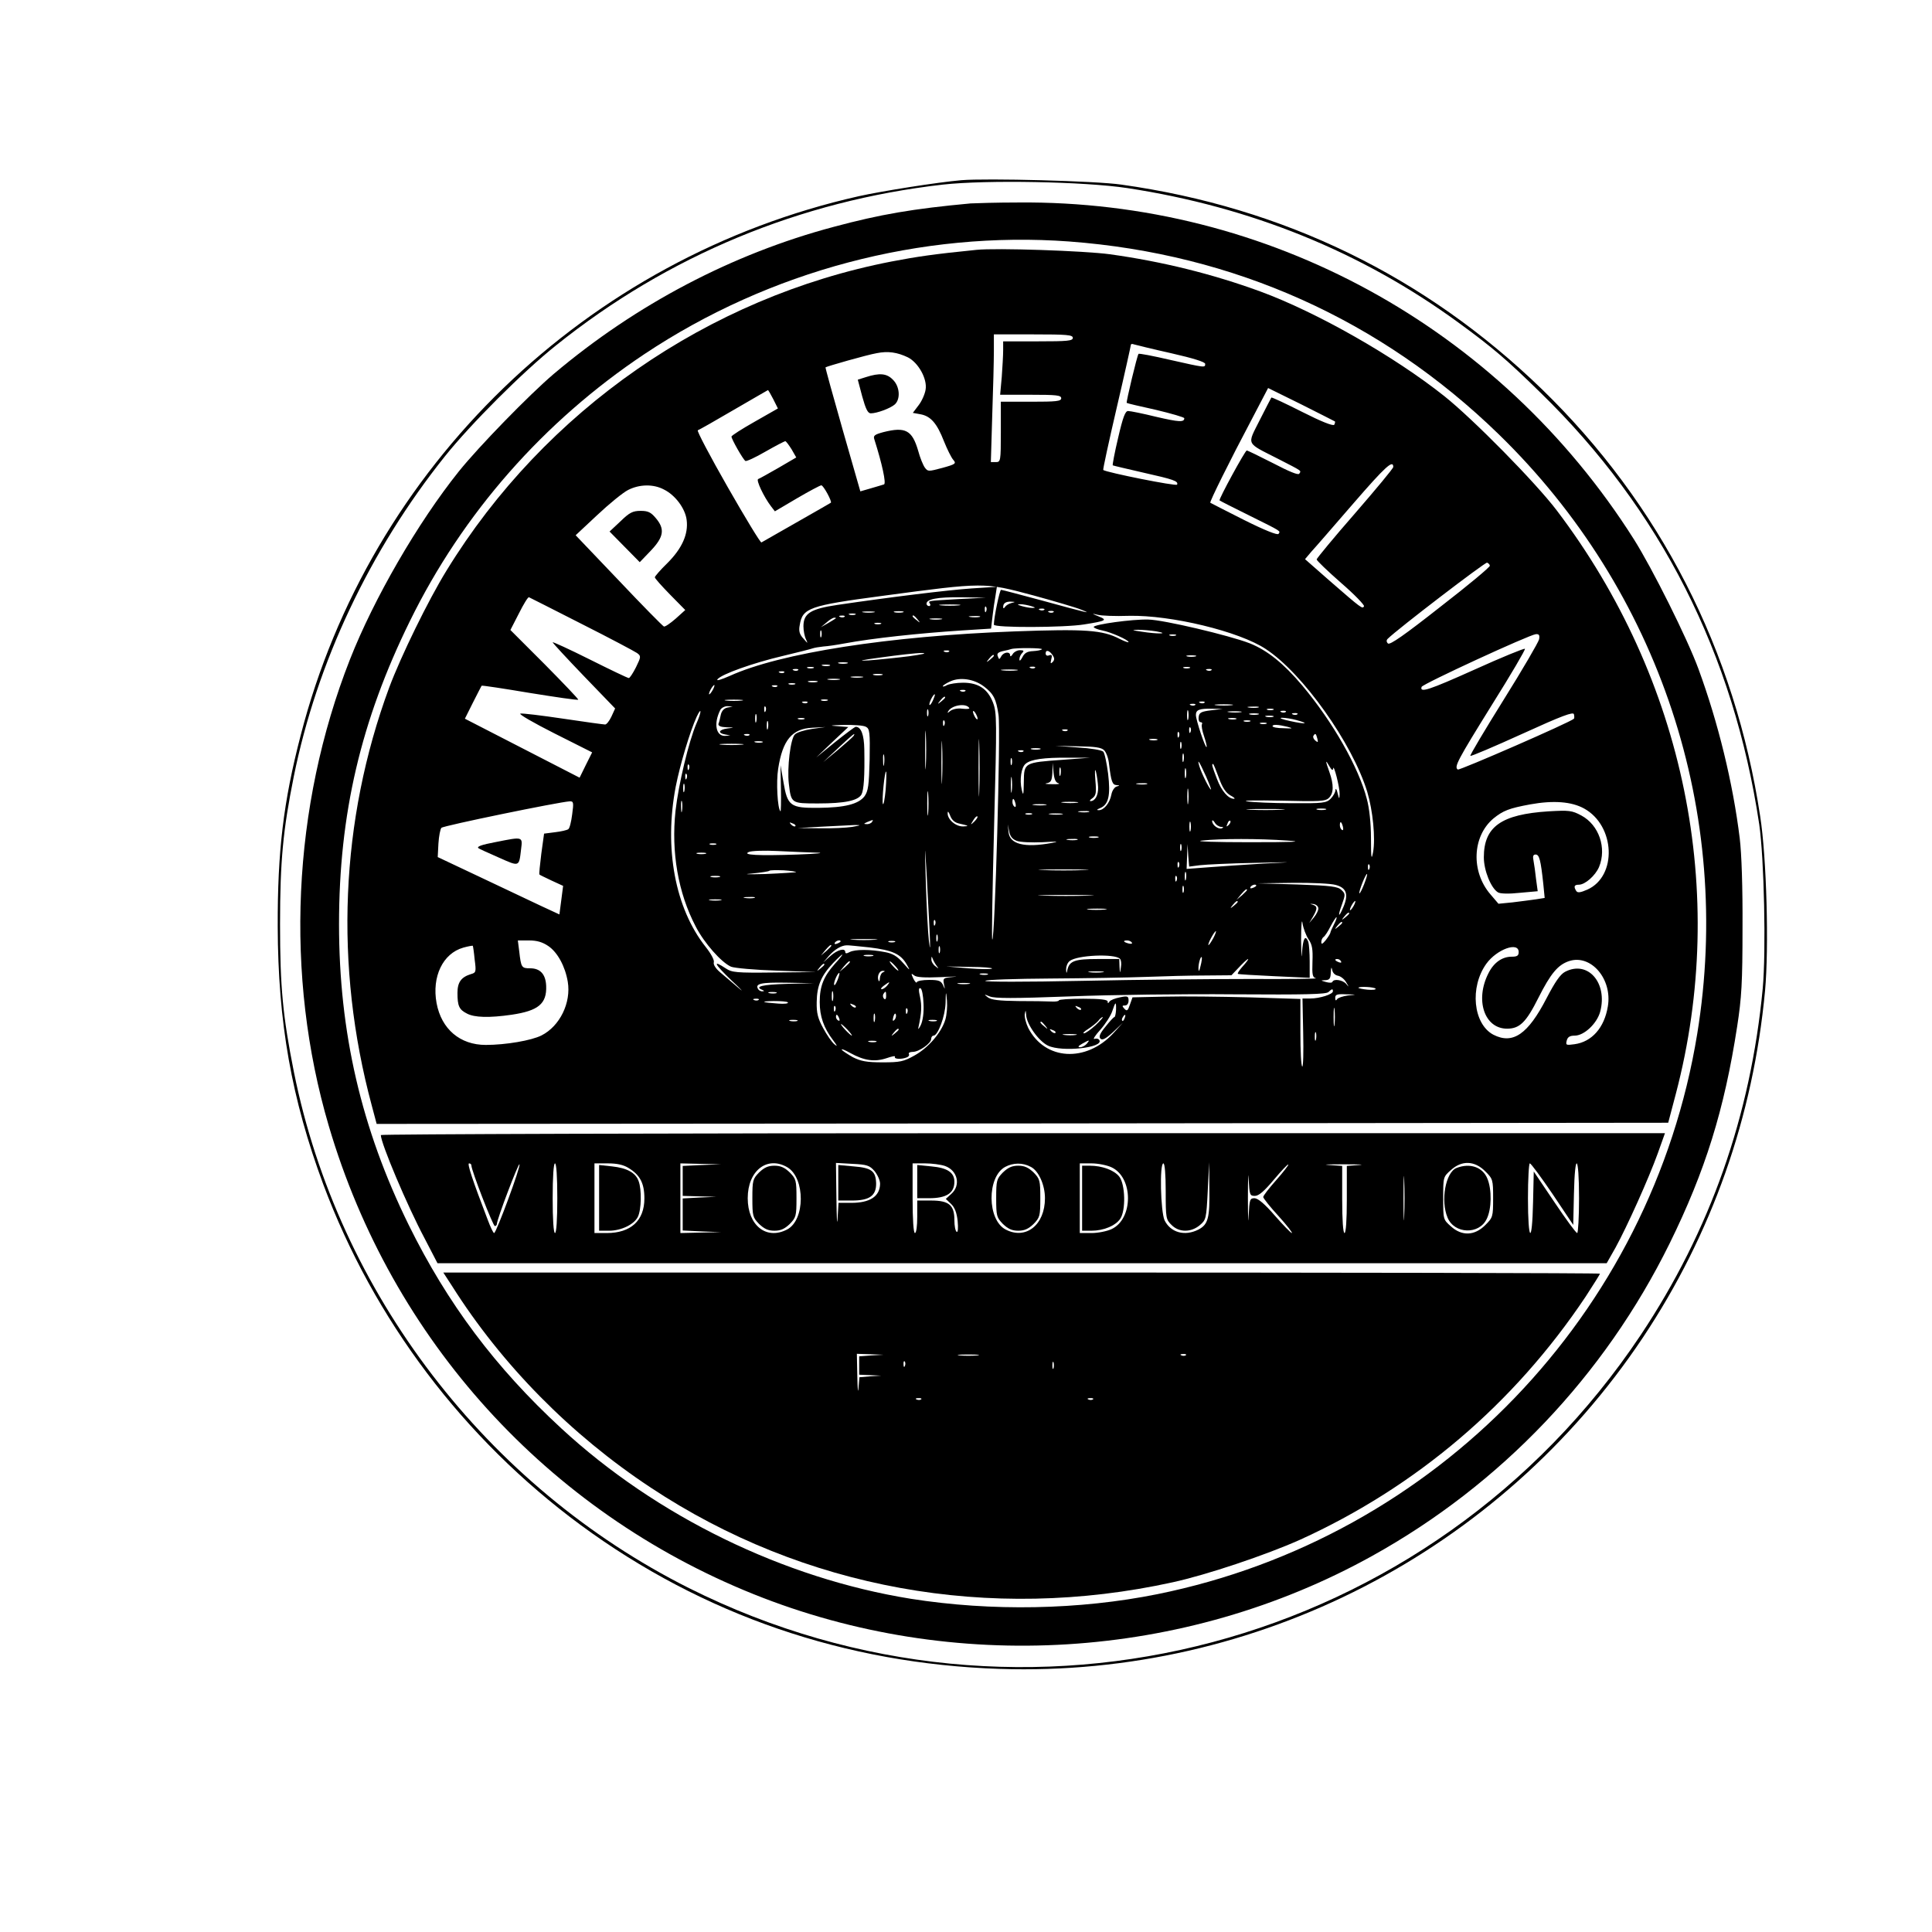
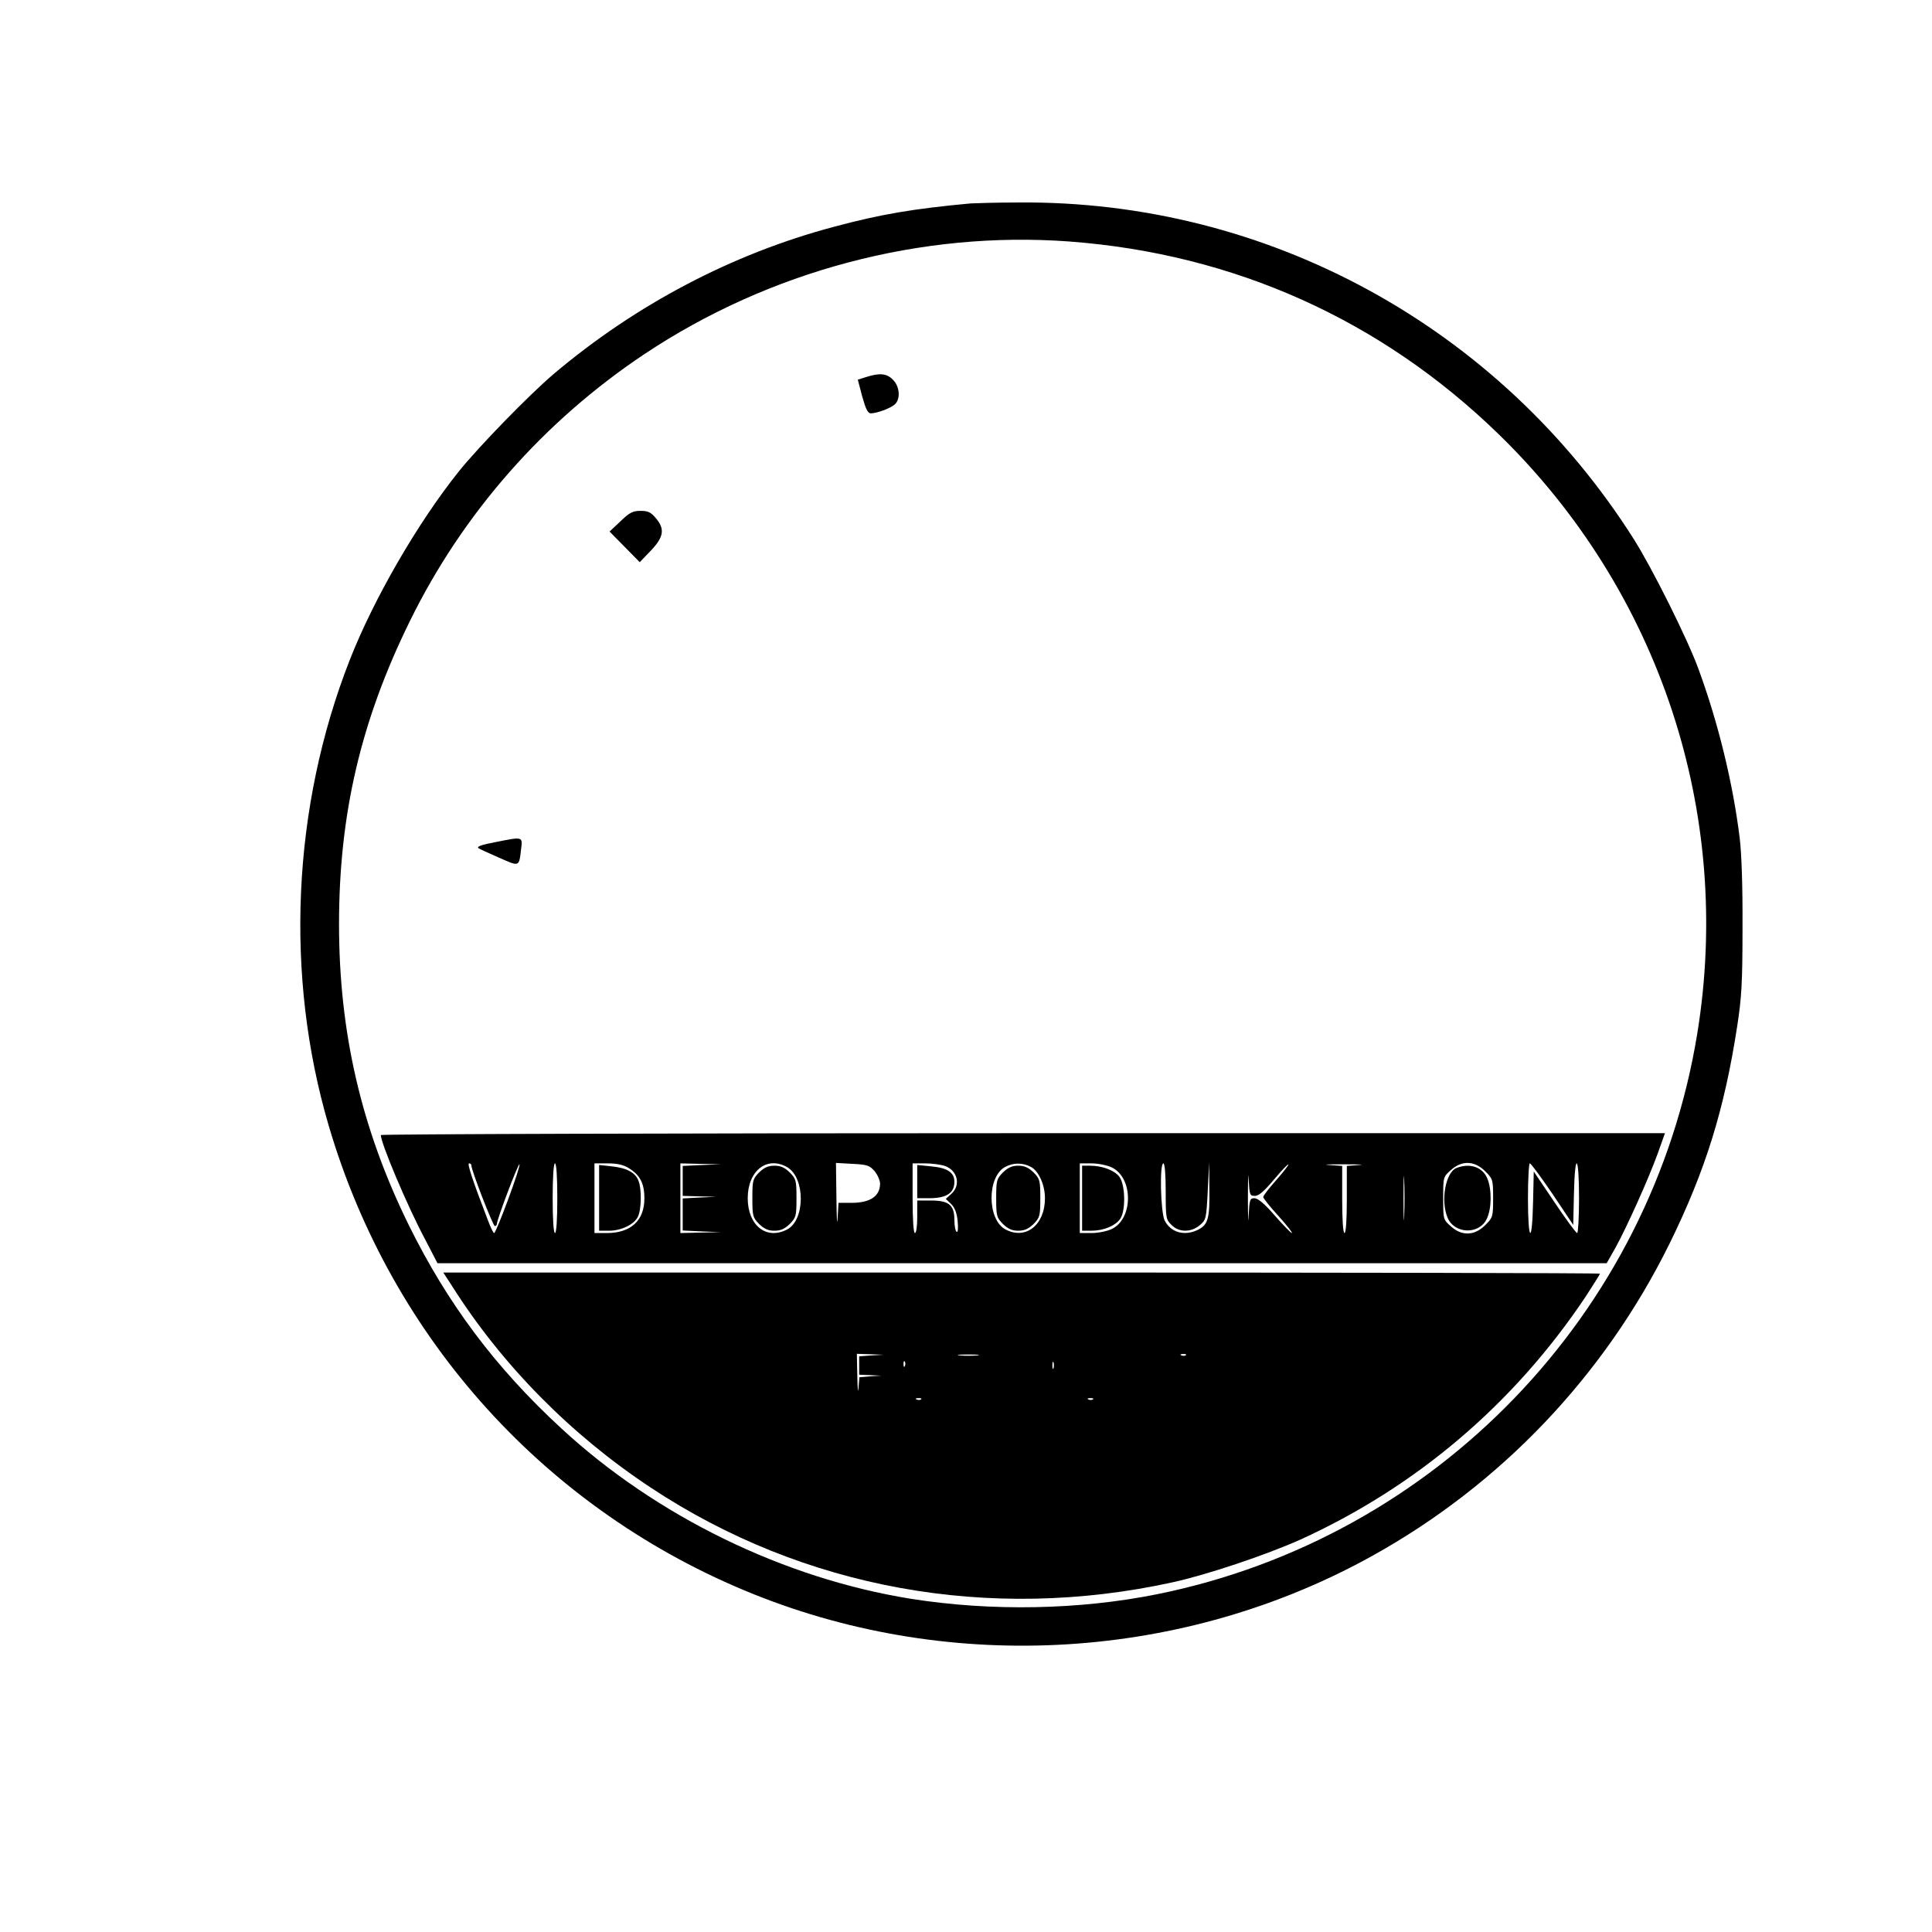
<svg xmlns="http://www.w3.org/2000/svg" version="1.0" width="220mm" height="220mm" viewBox="0 0 832 832" preserveAspectRatio="xMidYMid meet">
  <g transform="translate(0,832) scale(0.1,-0.1)" fill="#000000" stroke="none">
-     <path d="M4140 7544 c-104 -9 -343 -47 -442 -69 -1173 -264 -2105 -1165 -2403 -2321 -75 -288 -100 -502 -99 -824 1 -413 60 -743 196 -1110 218 -584 605 -1096 1108 -1467 527 -388 1140 -598 1805 -620 1106 -36 2154 504 2770 1427 297 446 475 950 526 1493 17 186 7 573 -21 752 -108 714 -432 1346 -941 1840 -501 485 -1111 782 -1810 880 -109 16 -581 28 -689 19z m715 -34 c531 -81 1007 -274 1424 -578 148 -108 208 -159 354 -302 518 -504 833 -1125 943 -1860 21 -145 30 -545 15 -707 -52 -548 -226 -1043 -526 -1493 -900 -1348 -2651 -1814 -4098 -1089 -872 438 -1509 1270 -1701 2221 -48 241 -60 366 -60 638 0 273 13 406 59 635 99 491 328 976 651 1380 112 140 337 365 479 478 481 386 1050 622 1665 692 187 21 611 13 795 -15z" />
    <path d="M4180 7444 c-249 -23 -389 -47 -590 -101 -436 -116 -851 -334 -1205 -633 -106 -90 -323 -313 -409 -420 -177 -221 -366 -548 -469 -810 -249 -634 -282 -1361 -91 -2009 271 -921 941 -1659 1829 -2016 861 -346 1855 -285 2665 165 553 307 999 775 1280 1345 154 313 236 577 291 935 19 123 23 187 23 425 1 174 -4 320 -12 385 -29 237 -93 499 -178 730 -48 131 -199 433 -278 558 -579 914 -1577 1460 -2651 1450 -93 0 -186 -3 -205 -4z m425 -164 c709 -53 1342 -337 1849 -830 693 -674 1010 -1632 855 -2582 -197 -1207 -1125 -2170 -2324 -2413 -337 -68 -715 -75 -1063 -20 -547 88 -1095 355 -1505 734 -283 261 -490 537 -657 876 -204 415 -300 829 -300 1295 0 474 94 876 305 1305 228 465 577 861 1010 1150 539 359 1192 532 1830 485z" />
-     <path d="M4205 7244 c-180 -18 -256 -29 -365 -50 -790 -153 -1494 -641 -1917 -1331 -79 -128 -197 -370 -247 -504 -211 -571 -237 -1199 -75 -1800 l21 -79 2781 2 2781 3 33 125 c227 865 38 1786 -513 2512 -91 120 -361 394 -484 492 -215 171 -548 361 -793 451 -208 76 -424 129 -647 160 -110 15 -491 28 -575 19z m415 -379 c0 -13 -23 -15 -150 -15 l-150 0 0 -38 c0 -22 -3 -73 -6 -115 l-7 -77 132 0 c110 0 131 -2 131 -15 0 -13 -21 -15 -130 -15 l-130 0 0 -130 c0 -127 -1 -130 -22 -130 l-21 0 6 203 c4 111 7 235 7 275 l0 72 170 0 c144 0 170 -2 170 -15z m423 -66 c97 -22 147 -38 147 -46 0 -17 1 -17 -150 17 -73 17 -135 29 -137 26 -6 -6 -54 -208 -51 -211 2 -2 58 -15 126 -30 67 -16 122 -32 122 -36 0 -18 -22 -17 -121 6 -57 14 -111 25 -121 25 -12 0 -22 -25 -43 -116 -15 -63 -25 -117 -23 -118 1 -1 60 -15 130 -31 134 -30 153 -37 147 -52 -3 -8 -302 52 -318 63 -2 2 24 122 58 268 34 145 61 268 61 271 0 4 6 5 13 2 7 -2 79 -20 160 -38z m-1133 -18 c45 -23 84 -93 76 -139 -3 -19 -16 -49 -30 -67 l-25 -33 33 -6 c44 -8 71 -39 101 -116 14 -35 32 -71 40 -80 14 -16 11 -19 -47 -35 -60 -16 -62 -16 -75 1 -8 11 -21 43 -29 73 -26 89 -55 104 -150 80 -37 -10 -44 -15 -39 -30 34 -107 52 -191 42 -195 -7 -2 -32 -10 -57 -17 l-45 -13 -76 265 c-42 147 -75 267 -74 269 4 4 179 54 220 61 49 10 89 4 135 -18z m1839 -276 c1 -2 0 -8 -3 -14 -5 -7 -57 14 -138 55 -71 36 -131 64 -133 62 -1 -2 -24 -45 -50 -97 -55 -110 -62 -95 79 -167 107 -55 100 -50 91 -64 -4 -7 -43 9 -112 45 -59 30 -110 55 -114 55 -7 0 -122 -211 -117 -215 2 -2 59 -31 128 -65 143 -71 134 -66 126 -79 -4 -7 -61 16 -149 60 -78 39 -143 73 -145 74 -4 3 83 179 180 362 l69 132 142 -70 c78 -39 144 -73 146 -74z m-2419 96 l20 -40 -100 -57 c-55 -31 -100 -60 -100 -64 0 -11 50 -99 60 -105 4 -3 43 15 86 40 44 25 82 45 86 45 3 0 15 -16 27 -35 l20 -35 -77 -45 c-42 -24 -81 -46 -87 -48 -10 -4 24 -76 55 -117 l17 -22 95 56 c53 31 100 56 105 56 9 0 47 -70 41 -75 -2 -2 -252 -144 -299 -171 -4 -2 -69 105 -145 238 -76 133 -134 243 -129 245 6 2 75 41 155 88 80 46 146 85 147 85 2 0 12 -18 23 -39z m2670 -292 c0 -6 -74 -95 -165 -200 -91 -104 -165 -194 -165 -198 0 -5 47 -50 105 -101 58 -50 102 -96 99 -101 -7 -12 -9 -11 -147 109 l-107 94 27 32 c16 17 97 111 182 209 137 158 171 189 171 156z m-3141 -97 c49 -24 92 -82 98 -131 8 -61 -20 -123 -83 -186 -30 -29 -54 -57 -54 -61 0 -5 30 -38 66 -75 l65 -66 -41 -37 c-23 -20 -46 -36 -51 -34 -5 2 -93 91 -194 198 l-186 195 93 87 c51 48 111 97 133 108 49 25 109 26 154 2z m3557 -328 c2 -5 -94 -85 -213 -177 -155 -122 -218 -166 -226 -158 -7 7 -7 14 -1 20 41 41 420 331 428 328 5 -2 11 -7 12 -13z m-1966 -128 c91 -25 183 -52 205 -61 54 -21 29 -15 -168 39 -93 25 -172 46 -176 46 -6 0 -31 -120 -31 -150 0 -14 305 -13 389 1 95 15 102 19 61 35 -29 12 -30 13 -5 7 17 -5 78 -7 137 -5 180 4 475 -67 589 -143 159 -104 373 -406 437 -615 24 -80 36 -200 25 -260 -7 -37 -9 -26 -9 60 0 65 -7 130 -18 170 -35 135 -146 331 -278 488 -80 95 -151 152 -227 182 -88 34 -371 101 -436 102 -68 2 -235 -21 -235 -32 0 -4 17 -11 37 -15 37 -7 113 -41 113 -50 0 -3 -17 3 -39 14 -73 38 -147 43 -451 32 -541 -20 -1011 -93 -1228 -192 -37 -16 -59 -23 -52 -14 18 22 153 70 280 100 63 15 122 30 130 33 8 3 29 6 46 8 18 1 58 7 90 13 124 23 322 44 505 56 l127 8 6 51 c3 28 9 68 13 90 l6 39 -109 -7 c-102 -7 -348 -37 -578 -71 -116 -17 -146 -37 -146 -92 0 -19 5 -44 11 -56 9 -20 8 -19 -11 3 -17 18 -21 33 -16 58 12 74 40 84 356 126 441 59 437 59 650 2z m-1945 -123 c121 -61 228 -118 238 -125 18 -13 18 -16 -4 -61 -13 -26 -27 -47 -31 -47 -5 0 -80 36 -168 80 -88 44 -160 77 -160 74 0 -3 61 -69 135 -146 l134 -139 -16 -35 c-9 -19 -21 -34 -27 -34 -6 0 -87 11 -180 25 -94 14 -177 24 -185 22 -9 -2 57 -40 146 -85 l163 -82 -27 -54 -27 -55 -247 127 -247 127 35 70 c20 39 36 71 37 72 2 2 94 -12 207 -31 112 -18 206 -32 209 -29 2 2 -63 70 -144 152 l-148 148 37 72 c20 40 39 71 43 69 4 -2 106 -53 227 -115z m1620 107 c-137 -8 -128 -7 -120 -20 3 -5 1 -10 -4 -10 -6 0 -11 5 -11 10 0 20 46 29 150 28 l105 -2 -120 -6z m230 -17 c-11 -3 -23 -10 -27 -17 -5 -7 -8 -7 -8 0 0 16 11 24 34 23 20 -1 20 -1 1 -6z m-227 -10 c-21 -2 -55 -2 -75 0 -21 2 -4 4 37 4 41 0 58 -2 38 -4z m312 -3 c20 -6 21 -8 5 -8 -11 0 -31 4 -45 8 -20 6 -21 8 -5 8 11 0 31 -4 45 -8z m-193 -22 c-3 -8 -6 -5 -6 6 -1 11 2 17 5 13 3 -3 4 -12 1 -19z m250 6 c-3 -3 -12 -4 -19 -1 -8 3 -5 6 6 6 11 1 17 -2 13 -5z m-734 -11 c-13 -2 -33 -2 -45 0 -13 2 -3 4 22 4 25 0 35 -2 23 -4z m125 0 c-10 -2 -26 -2 -35 0 -10 3 -2 5 17 5 19 0 27 -2 18 -5z m649 1 c-3 -3 -12 -4 -19 -1 -8 3 -5 6 6 6 11 1 17 -2 13 -5z m-854 -11 c-7 -2 -19 -2 -25 0 -7 3 -2 5 12 5 14 0 19 -2 13 -5z m-46 -9 c-3 -3 -12 -4 -19 -1 -8 3 -5 6 6 6 11 1 17 -2 13 -5z m314 -11 c13 -16 12 -17 -3 -4 -10 7 -18 15 -18 17 0 8 8 3 21 -13z m267 10 c-10 -2 -28 -2 -40 0 -13 2 -5 4 17 4 22 1 32 -1 23 -4z m-619 -6 c-2 -2 -17 -11 -34 -21 l-30 -17 24 20 c13 12 28 21 34 21 6 0 8 -1 6 -3z m454 -4 c-13 -2 -33 -2 -45 0 -13 2 -3 4 22 4 25 0 35 -2 23 -4z m-260 -20 c-7 -2 -19 -2 -25 0 -7 3 -2 5 12 5 14 0 19 -2 13 -5z m-256 -55 c-3 -7 -5 -2 -5 12 0 14 2 19 5 13 2 -7 2 -19 0 -25z m1443 23 c61 -11 4 -12 -65 -1 -41 6 -44 7 -15 8 19 0 55 -3 80 -7z m83 -18 c-7 -2 -19 -2 -25 0 -7 3 -2 5 12 5 14 0 19 -2 13 -5z m1565 -16 c-3 -13 -71 -130 -153 -261 -81 -130 -146 -239 -143 -241 2 -3 103 40 224 95 171 78 220 96 222 84 2 -9 2 -17 0 -19 -14 -15 -492 -223 -500 -219 -17 11 -2 39 147 279 81 129 145 238 142 241 -3 3 -101 -37 -218 -90 -196 -88 -236 -101 -227 -74 5 13 465 225 492 227 14 1 17 -4 14 -22z m-2141 -43 c-4 -4 -21 -7 -39 -8 -24 -1 -36 -8 -45 -26 -8 -15 -13 -19 -13 -9 0 8 5 20 12 27 9 9 7 12 -10 12 -11 0 -26 -8 -31 -17 -6 -10 -11 -12 -11 -5 0 17 -27 15 -38 -4 -8 -15 -10 -15 -15 0 -5 11 1 17 21 22 15 3 32 7 37 9 19 6 138 5 132 -1z m-400 -10 c-3 -3 -12 -4 -19 -1 -8 3 -5 6 6 6 11 1 17 -2 13 -5z m447 -17 c8 -12 7 -20 -1 -28 -9 -9 -10 -6 -6 11 5 18 3 22 -9 18 -9 -4 -15 0 -15 8 0 18 17 13 31 -9z m-619 -3 c-55 -7 -134 -15 -175 -18 -51 -3 -34 1 55 13 72 10 150 19 175 19 26 -1 2 -6 -55 -14z m365 2 c0 -2 -8 -10 -17 -17 -16 -13 -17 -12 -4 4 13 16 21 21 21 13z m868 -3 c-10 -2 -26 -2 -35 0 -10 3 -2 5 17 5 19 0 27 -2 18 -5z m-1500 -30 c-10 -2 -26 -2 -35 0 -10 3 -2 5 17 5 19 0 27 -2 18 -5z m-75 -10 c-7 -2 -21 -2 -30 0 -10 3 -4 5 12 5 17 0 24 -2 18 -5z m-70 -10 c-7 -2 -19 -2 -25 0 -7 3 -2 5 12 5 14 0 19 -2 13 -5z m954 1 c-3 -3 -12 -4 -19 -1 -8 3 -5 6 6 6 11 1 17 -2 13 -5z m666 -1 c-7 -2 -19 -2 -25 0 -7 3 -2 5 12 5 14 0 19 -2 13 -5z m-1686 -9 c-3 -3 -12 -4 -19 -1 -8 3 -5 6 6 6 11 1 17 -2 13 -5z m941 -1 c-15 -2 -42 -2 -60 0 -18 2 -6 4 27 4 33 0 48 -2 33 -4z m839 1 c-3 -3 -12 -4 -19 -1 -8 3 -5 6 6 6 11 1 17 -2 13 -5z m-1840 -10 c-3 -3 -12 -4 -19 -1 -8 3 -5 6 6 6 11 1 17 -2 13 -5z m421 -11 c-10 -2 -26 -2 -35 0 -10 3 -2 5 17 5 19 0 27 -2 18 -5z m-85 -10 c-13 -2 -33 -2 -45 0 -13 2 -3 4 22 4 25 0 35 -2 23 -4z m-100 -10 c-13 -2 -33 -2 -45 0 -13 2 -3 4 22 4 25 0 35 -2 23 -4z m624 -29 c42 -32 53 -54 63 -123 10 -68 -16 -979 -27 -967 -3 3 1 223 8 489 12 460 12 487 -5 532 -23 59 -63 85 -129 85 -27 0 -57 -5 -68 -10 -10 -6 -19 -8 -19 -5 0 3 15 13 33 21 42 19 102 10 144 -22z m-719 19 c-10 -2 -26 -2 -35 0 -10 3 -2 5 17 5 19 0 27 -2 18 -5z m-95 -10 c-7 -2 -19 -2 -25 0 -7 3 -2 5 12 5 14 0 19 -2 13 -5z m-353 -23 c-6 -11 -13 -20 -16 -20 -2 0 0 9 6 20 6 11 13 20 16 20 2 0 0 -9 -6 -20z m277 14 c-3 -3 -12 -4 -19 -1 -8 3 -5 6 6 6 11 1 17 -2 13 -5z m810 -20 c-3 -3 -12 -4 -19 -1 -8 3 -5 6 6 6 11 1 17 -2 13 -5z m-139 -39 c-6 -14 -13 -23 -15 -21 -5 5 15 46 22 46 3 0 -1 -11 -7 -25z m52 11 c0 -2 -8 -10 -17 -17 -16 -13 -17 -12 -4 4 13 16 21 21 21 13z m-877 -13 c-18 -2 -48 -2 -65 0 -18 2 -4 4 32 4 36 0 50 -2 33 -4z m370 0 c-7 -2 -19 -2 -25 0 -7 3 -2 5 12 5 14 0 19 -2 13 -5z m-86 -9 c-3 -3 -12 -4 -19 -1 -8 3 -5 6 6 6 11 1 17 -2 13 -5z m1710 0 c-3 -3 -12 -4 -19 -1 -8 3 -5 6 6 6 11 1 17 -2 13 -5z m-1013 -23 c3 -4 -11 -5 -30 -3 -20 3 -41 -2 -51 -9 -13 -11 -15 -11 -9 -1 16 26 77 35 90 13z m973 13 c-3 -3 -12 -4 -19 -1 -8 3 -5 6 6 6 11 1 17 -2 13 -5z m156 -1 c-18 -2 -48 -2 -65 0 -18 2 -4 4 32 4 36 0 50 -2 33 -4z m-2170 -10 c-15 -3 -25 -14 -29 -31 -3 -15 -7 -33 -10 -39 -2 -9 9 -14 34 -15 37 -1 37 -1 5 -5 -38 -5 -44 -20 -10 -26 l22 -4 -22 -2 c-40 -2 -51 53 -21 112 5 9 19 16 31 16 l22 -2 -22 -4z m164 -15 c-3 -8 -6 -5 -6 6 -1 11 2 17 5 13 3 -3 4 -12 1 -19z m2121 15 c-10 -2 -28 -2 -40 0 -13 2 -5 4 17 4 22 1 32 -1 23 -4z m-1421 -35 c-3 -7 -5 -2 -5 12 0 14 2 19 5 13 2 -7 2 -19 0 -25z m1120 -15 c-3 -10 -5 -2 -5 17 0 19 2 27 5 18 2 -10 2 -26 0 -35z m98 38 c-42 -5 -51 -10 -53 -28 -2 -13 2 -23 8 -23 6 0 9 -4 6 -9 -3 -5 1 -28 9 -51 8 -24 13 -45 11 -47 -5 -6 -46 116 -46 138 0 22 14 28 70 27 l45 -1 -50 -6z m268 2 c-7 -2 -19 -2 -25 0 -7 3 -2 5 12 5 14 0 19 -2 13 -5z m-2484 -59 c-33 -77 -77 -261 -90 -376 -19 -177 11 -353 87 -498 37 -72 111 -155 152 -173 15 -6 104 -14 197 -17 l170 -6 -180 -2 c-165 -2 -183 0 -210 18 -59 39 -49 19 26 -53 42 -39 55 -54 30 -32 -26 22 -62 53 -80 68 -20 17 -30 34 -27 43 3 9 -12 37 -35 66 -132 167 -180 425 -129 691 19 96 61 236 90 300 22 47 22 22 -1 -29z m1211 21 c0 -5 -5 -3 -10 5 -5 8 -10 20 -10 25 0 6 5 3 10 -5 5 -8 10 -19 10 -25z m1133 28 c-13 -2 -35 -2 -50 0 -16 2 -5 4 22 4 28 0 40 -2 28 -4z m194 1 c-3 -3 -12 -4 -19 -1 -8 3 -5 6 6 6 11 1 17 -2 13 -5z m-2280 -41 c-3 -10 -5 -4 -5 12 0 17 2 24 5 18 2 -7 2 -21 0 -30z m2161 30 c-10 -2 -26 -2 -35 0 -10 3 -2 5 17 5 19 0 27 -2 18 -5z m169 1 c-3 -3 -12 -4 -19 -1 -8 3 -5 6 6 6 11 1 17 -2 13 -5z m-104 -11 c-7 -2 -21 -2 -30 0 -10 3 -4 5 12 5 17 0 24 -2 18 -5z m-2020 -10 c-7 -2 -19 -2 -25 0 -7 3 -2 5 12 5 14 0 19 -2 13 -5z m1860 0 c-7 -2 -21 -2 -30 0 -10 3 -4 5 12 5 17 0 24 -2 18 -5z m260 -4 c59 -16 40 -19 -28 -4 -33 7 -49 13 -35 14 14 0 42 -4 63 -10z m-2276 -36 c-3 -10 -5 -4 -5 12 0 17 2 24 5 18 2 -7 2 -21 0 -30z m680 -160 c-2 -38 -3 -7 -3 67 0 74 1 105 3 68 2 -38 2 -98 0 -135z m80 175 c-3 -8 -6 -5 -6 6 -1 11 2 17 5 13 3 -3 4 -12 1 -19z m1316 15 c-7 -2 -19 -2 -25 0 -7 3 -2 5 12 5 14 0 19 -2 13 -5z m-1166 -301 c-1 -53 -3 -7 -3 103 0 110 2 154 3 97 2 -57 2 -147 0 -200z m1236 291 c-7 -2 -19 -2 -25 0 -7 3 -2 5 12 5 14 0 19 -2 13 -5z m-1724 -13 c16 -8 18 -23 16 -141 -3 -112 -6 -135 -22 -158 -26 -34 -85 -49 -199 -50 -120 -1 -133 8 -150 110 l-13 74 2 -102 c1 -56 0 -99 -2 -97 -13 12 -19 127 -10 183 19 124 60 173 147 177 l57 3 -58 -8 c-33 -5 -66 -15 -74 -24 -19 -18 -34 -144 -26 -212 10 -85 10 -85 126 -85 115 0 172 12 187 39 10 20 14 77 12 194 -1 63 -14 97 -37 97 -4 0 -44 -30 -89 -66 l-81 -66 69 66 69 65 -49 4 c-36 2 -28 4 29 5 43 1 86 -2 96 -8z m1816 0 c25 -7 23 -8 -17 -6 -27 0 -48 4 -48 9 0 8 24 7 65 -3z m-418 -22 c-3 -8 -6 -5 -6 6 -1 11 2 17 5 13 3 -3 4 -12 1 -19z m-1070 -205 c-1 -43 -3 -10 -3 72 0 83 2 118 3 78 2 -40 2 -107 0 -150z m540 211 c-3 -3 -12 -4 -19 -1 -8 3 -5 6 6 6 11 1 17 -2 13 -5z m480 -26 c-3 -8 -6 -5 -6 6 -1 11 2 17 5 13 3 -3 4 -12 1 -19z m-1850 6 c-3 -3 -12 -4 -19 -1 -8 3 -5 6 6 6 11 1 17 -2 13 -5z m449 -3 c-3 -5 -34 -32 -68 -61 l-63 -52 65 61 c64 60 76 69 66 52z m1997 -12 c4 -16 3 -18 -9 -8 -7 6 -11 15 -8 20 8 13 11 11 17 -12z m-690 -6 c-7 -2 -21 -2 -30 0 -10 3 -4 5 12 5 17 0 24 -2 18 -5z m-1700 -10 c-7 -2 -21 -2 -30 0 -10 3 -4 5 12 5 17 0 24 -2 18 -5z m1804 -25 c-3 -7 -5 -2 -5 12 0 14 2 19 5 13 2 -7 2 -19 0 -25z m-1894 15 c-24 -2 -62 -2 -85 0 -24 2 -5 4 42 4 47 0 66 -2 43 -4z m1562 -24 c9 -9 19 -36 21 -60 9 -74 14 -89 32 -90 15 -1 15 -2 1 -6 -9 -2 -20 -18 -23 -35 -7 -37 -33 -68 -55 -67 -10 0 -8 3 7 9 36 15 45 54 34 148 -6 46 -15 89 -21 95 -7 7 -56 15 -109 18 l-97 7 97 -2 c75 -1 101 -5 113 -17z m-277 4 c-10 -2 -26 -2 -35 0 -10 3 -2 5 17 5 19 0 27 -2 18 -5z m-71 -9 c-3 -3 -12 -4 -19 -1 -8 3 -5 6 6 6 11 1 17 -2 13 -5z m-600 -56 c-2 -13 -4 -5 -4 17 -1 22 1 32 4 23 2 -10 2 -28 0 -40z m1290 15 c-3 -10 -5 -4 -5 12 0 17 2 24 5 18 2 -7 2 -21 0 -30z m-740 -15 c-3 -7 -5 -2 -5 12 0 14 2 19 5 13 2 -7 2 -19 0 -25z m220 20 c-167 -12 -167 -12 -168 -95 -1 -57 -2 -63 -9 -34 -10 43 -2 97 17 112 22 19 79 27 183 26 l95 0 -118 -9z m616 -70 c14 -32 24 -58 22 -58 -6 0 -41 70 -50 100 -11 37 -1 22 28 -42z m548 32 c2 24 29 -82 28 -110 -1 -23 -2 -23 -9 5 -4 17 -8 22 -9 13 0 -10 -10 -27 -21 -38 -18 -18 -33 -20 -167 -19 -82 0 -168 4 -193 8 -25 4 41 5 145 3 170 -4 193 -3 208 12 21 21 21 57 2 111 -18 50 -18 57 0 25 9 -16 15 -20 16 -10z m-2774 -2 c-3 -8 -6 -5 -6 6 -1 11 2 17 5 13 3 -3 4 -12 1 -19z m1591 -61 c9 -3 -3 -5 -28 -4 -25 0 -35 2 -22 4 18 4 22 11 24 46 l1 42 4 -42 c3 -29 9 -43 21 -46z m691 23 c15 -42 30 -64 49 -75 15 -8 22 -14 17 -15 -25 -1 -55 34 -74 85 -22 57 -24 65 -17 65 2 0 13 -27 25 -60z m-682 13 c-3 -10 -5 -4 -5 12 0 17 2 24 5 18 2 -7 2 -21 0 -30z m162 -53 c1 -35 -13 -60 -33 -60 -5 0 -2 6 9 13 15 12 17 23 12 78 -3 40 -2 53 3 34 4 -16 8 -46 9 -65z m378 43 c-3 -10 -5 -2 -5 17 0 19 2 27 5 18 2 -10 2 -26 0 -35z m-1293 -54 c-4 -41 -9 -68 -12 -61 -5 16 8 145 14 139 2 -2 1 -37 -2 -78z m-857 49 c-3 -8 -6 -5 -6 6 -1 11 2 17 5 13 3 -3 4 -12 1 -19z m1400 -55 c-2 -16 -4 -3 -4 27 0 30 2 43 4 28 2 -16 2 -40 0 -55z m-1410 0 c-3 -10 -5 -4 -5 12 0 17 2 24 5 18 2 -7 2 -21 0 -30z m1991 30 c-10 -2 -28 -2 -40 0 -13 2 -5 4 17 4 22 1 32 -1 23 -4z m-941 -125 c-2 -24 -4 -5 -4 42 0 47 2 66 4 43 2 -24 2 -62 0 -85z m1120 45 c-2 -16 -4 -3 -4 27 0 30 2 43 4 28 2 -16 2 -40 0 -55z m-2180 -35 c-2 -13 -4 -5 -4 17 -1 22 1 32 4 23 2 -10 2 -28 0 -40z m1436 32 c3 -11 1 -18 -4 -14 -5 3 -9 12 -9 20 0 20 7 17 13 -6z m-1909 -47 c-4 -32 -11 -61 -17 -64 -5 -4 -31 -10 -57 -13 l-47 -6 -12 -87 c-6 -48 -10 -88 -8 -89 1 -2 25 -13 52 -26 l50 -23 -8 -62 -8 -61 -82 38 c-45 21 -163 77 -262 124 l-180 85 3 58 c2 32 8 63 13 68 8 9 504 111 552 114 17 1 18 -5 11 -56z m2174 50 c-15 -2 -42 -2 -60 0 -18 2 -6 4 27 4 33 0 48 -2 33 -4z m2184 -25 c134 -74 143 -291 14 -349 -30 -13 -42 -15 -48 -6 -12 19 -9 27 11 27 27 0 71 39 87 76 34 82 0 181 -76 222 -41 22 -53 23 -141 18 -204 -13 -279 -66 -279 -198 0 -57 31 -133 61 -151 9 -6 48 -7 93 -2 l78 7 -7 51 c-3 29 -8 64 -11 80 -4 19 -2 27 9 27 16 0 22 -24 33 -126 l6 -61 -38 -6 c-22 -3 -66 -9 -100 -13 l-61 -6 -35 41 c-84 98 -78 249 13 326 42 34 67 44 159 61 100 18 178 12 232 -18z m-2319 15 c-13 -2 -35 -2 -50 0 -16 2 -5 4 22 4 28 0 40 -2 28 -4z m1015 -20 c-38 -2 -98 -2 -135 0 -38 2 -7 3 67 3 74 0 105 -1 68 -3z m190 0 c-10 -2 -26 -2 -35 0 -10 3 -2 5 17 5 19 0 27 -2 18 -5z m-1580 -59 c44 -10 48 -12 20 -13 -32 -1 -68 30 -67 57 0 11 4 7 11 -11 6 -17 19 -29 36 -33z m560 49 c-10 -2 -28 -2 -40 0 -13 2 -5 4 17 4 22 1 32 -1 23 -4z m-245 -10 c-7 -2 -19 -2 -25 0 -7 3 -2 5 12 5 14 0 19 -2 13 -5z m130 0 c-13 -2 -35 -2 -50 0 -16 2 -5 4 22 4 28 0 40 -2 28 -4z m-377 -31 c-17 -16 -18 -16 -5 5 7 12 15 20 18 17 3 -2 -3 -12 -13 -22z m-441 -2 c-3 -5 -14 -10 -23 -9 -14 0 -13 2 3 9 27 11 27 11 20 0z m1372 -37 c-3 -10 -5 -2 -5 17 0 19 2 27 5 18 2 -10 2 -26 0 -35z m131 16 c11 0 12 -2 4 -6 -15 -6 -42 14 -42 31 0 6 5 3 11 -6 5 -10 18 -18 27 -19z m33 8 c-10 -9 -11 -8 -5 6 3 10 9 15 12 12 3 -3 0 -11 -7 -18z m-1866 -5 c-3 -3 -11 0 -18 7 -9 10 -8 11 6 5 10 -3 15 -9 12 -12z m2358 -2 c3 -11 1 -18 -4 -14 -5 3 -9 12 -9 20 0 20 7 17 13 -6z m-2113 -1 c-25 -4 -88 -7 -140 -6 l-95 1 105 6 c58 3 121 6 140 7 30 0 29 -1 -10 -8z m708 -60 c15 -6 64 -8 112 -6 64 4 74 3 40 -3 -118 -22 -183 -6 -187 48 l-3 32 6 -31 c4 -21 14 -33 32 -40z m350 14 c-10 -2 -26 -2 -35 0 -10 3 -2 5 17 5 19 0 27 -2 18 -5z m-90 -10 c-10 -2 -28 -2 -40 0 -13 2 -5 4 17 4 22 1 32 -1 23 -4z m907 -3 c73 -5 28 -7 -165 -7 -146 0 -238 3 -205 7 81 9 248 9 370 0z m-1542 -385 c4 -84 3 -95 -3 -45 -4 36 -10 148 -13 250 -5 171 -5 175 3 45 4 -77 10 -189 13 -250z m-920 368 c-7 -2 -19 -2 -25 0 -7 3 -2 5 12 5 14 0 19 -2 13 -5z m2004 -25 c-3 -7 -5 -2 -5 12 0 14 2 19 5 13 2 -7 2 -19 0 -25z m81 -64 c26 3 130 8 232 10 183 4 183 4 40 -3 -80 -5 -187 -12 -237 -16 l-93 -7 2 53 2 54 3 -49 4 -48 47 6z m-1649 54 c36 -1 -1 -5 -84 -8 -172 -6 -241 -2 -210 11 11 5 67 7 124 4 57 -3 134 -6 170 -7z m-481 -5 c-10 -2 -26 -2 -35 0 -10 3 -2 5 17 5 19 0 27 -2 18 -5z m2039 -55 c-3 -8 -6 -5 -6 6 -1 11 2 17 5 13 3 -3 4 -12 1 -19z m820 -10 c-3 -8 -6 -5 -6 6 -1 11 2 17 5 13 3 -3 4 -12 1 -19z m-2469 -14 c-2 -1 -62 -5 -133 -8 -76 -2 -100 -1 -58 2 39 4 74 9 76 12 3 3 31 3 62 2 31 -2 55 -6 53 -8z m1240 9 c-49 -2 -127 -2 -175 0 -49 1 -9 3 87 3 96 0 136 -2 88 -3z m439 -40 c-3 -10 -5 -4 -5 12 0 17 2 24 5 18 2 -7 2 -21 0 -30z m767 -22 c-9 -23 -18 -40 -20 -38 -2 2 4 22 13 45 9 23 18 40 20 38 2 -2 -4 -22 -13 -45z m-2776 32 c-10 -2 -26 -2 -35 0 -10 3 -2 5 17 5 19 0 27 -2 18 -5z m1969 -15 c-3 -8 -6 -5 -6 6 -1 11 2 17 5 13 3 -3 4 -12 1 -19z m685 -19 c46 -12 56 -40 34 -93 -21 -51 -27 -45 -7 9 15 42 15 46 -2 62 -15 15 -43 19 -190 24 l-172 5 150 2 c83 1 167 -3 187 -9z m-655 -31 c-3 -7 -5 -2 -5 12 0 14 2 19 5 13 2 -7 2 -19 0 -25z m313 28 c0 -2 -7 -7 -16 -10 -8 -3 -12 -2 -9 4 6 10 25 14 25 6z m-40 -19 c0 -2 -10 -12 -22 -23 l-23 -19 19 23 c18 21 26 27 26 19z m-682 -24 c-54 -2 -142 -2 -195 0 -54 1 -10 3 97 3 107 0 151 -2 98 -3z m-1440 -10 c-10 -2 -28 -2 -40 0 -13 2 -5 4 17 4 22 1 32 -1 23 -4z m-145 -10 c-13 -2 -33 -2 -45 0 -13 2 -3 4 22 4 25 0 35 -2 23 -4z m2227 -7 c0 -2 -8 -10 -17 -17 -16 -13 -17 -12 -4 4 13 16 21 21 21 13z m500 -16 c-6 -11 -13 -20 -16 -20 -2 0 0 9 6 20 6 11 13 20 16 20 2 0 0 -9 -6 -20z m-153 -10 c2 -8 -7 -26 -18 -40 l-21 -25 16 27 c20 35 20 45 -1 52 -14 4 -14 4 2 3 11 -1 21 -9 22 -17z m-920 -7 c-20 -2 -52 -2 -70 0 -17 2 0 4 38 4 39 0 53 -2 32 -4z m1053 -17 c0 -2 -8 -10 -17 -17 -16 -13 -17 -12 -4 4 13 16 21 21 21 13z m-175 -111 c16 -23 19 -43 17 -96 -2 -57 0 -68 15 -72 10 -2 -117 -4 -282 -3 -165 0 -491 -3 -725 -8 -244 -5 -421 -5 -417 0 5 5 131 9 280 10 150 1 335 4 412 7 77 3 191 6 254 6 l114 1 41 43 c40 41 42 33 3 -10 -11 -13 -19 -25 -16 -27 2 -2 73 -6 157 -10 l152 -7 0 70 c0 38 -3 76 -6 85 -13 33 -23 14 -27 -46 -2 -35 -3 -11 -4 52 0 63 3 97 6 75 3 -22 15 -53 26 -70z m110 65 c-8 -16 -16 -33 -16 -37 -1 -5 -10 -19 -20 -32 -14 -17 -19 -19 -19 -8 0 9 5 19 10 22 6 4 19 24 30 46 11 21 23 39 25 39 3 0 -1 -13 -10 -30z m-1718 -2 c-3 -8 -6 -5 -6 6 -1 11 2 17 5 13 3 -3 4 -12 1 -19z m1753 8 c0 -2 -8 -10 -17 -17 -16 -13 -17 -12 -4 4 13 16 21 21 21 13z m-555 -66 c-9 -16 -18 -30 -21 -30 -2 0 2 14 11 30 9 17 18 30 21 30 2 0 -2 -13 -11 -30z m-1188 -12 c-3 -7 -5 -2 -5 12 0 14 2 19 5 13 2 -7 2 -19 0 -25z m-269 5 c-27 -2 -69 -2 -95 0 -27 2 -5 3 47 3 52 0 74 -1 48 -3z m-1407 -27 c40 -27 73 -88 84 -154 15 -90 -34 -191 -113 -231 -43 -22 -155 -41 -240 -41 -111 0 -191 68 -212 180 -21 114 27 214 115 239 21 6 40 9 41 8 1 -1 5 -27 8 -59 7 -53 6 -57 -16 -63 -42 -13 -58 -35 -58 -81 0 -56 7 -72 41 -89 32 -17 95 -19 192 -5 115 17 152 47 149 124 -2 50 -25 76 -69 76 -37 0 -39 3 -47 73 l-6 47 48 0 c34 0 58 -7 83 -24z m1259 20 c0 -2 -7 -7 -16 -10 -8 -3 -12 -2 -9 4 6 10 25 14 25 6z m233 -3 c-7 -2 -19 -2 -25 0 -7 3 -2 5 12 5 14 0 19 -2 13 -5z m1021 -2 c4 -5 -3 -7 -14 -4 -23 6 -26 13 -6 13 8 0 17 -4 20 -9z m-1294 -14 c0 -2 -10 -12 -22 -23 l-23 -19 19 23 c18 21 26 27 26 19z m164 -7 c99 -12 135 -28 161 -74 16 -28 15 -28 -16 7 -25 29 -45 41 -79 47 -62 12 -128 12 -151 0 -13 -7 -19 -7 -19 0 0 19 -34 10 -64 -17 l-31 -28 25 29 c24 27 52 44 75 45 6 1 50 -4 99 -9z m303 -22 c-3 -7 -5 -2 -5 12 0 14 2 19 5 13 2 -7 2 -19 0 -25z m2493 2 c0 -16 -7 -20 -30 -20 -41 0 -77 -25 -100 -71 -59 -115 -18 -239 80 -239 54 0 82 27 135 133 53 105 84 142 132 158 94 31 187 -77 167 -195 -15 -92 -69 -153 -144 -163 -36 -5 -38 -4 -33 16 4 15 13 21 34 21 41 0 96 52 110 103 33 124 -53 223 -151 172 -21 -11 -43 -43 -80 -114 -80 -155 -145 -200 -229 -157 -87 46 -103 205 -30 306 45 62 139 96 139 50z m-2945 -51 c-48 -54 -65 -96 -65 -164 0 -62 17 -111 57 -164 19 -25 21 -31 6 -18 -11 9 -33 41 -48 69 -23 42 -29 65 -28 113 1 70 19 113 71 168 48 50 54 47 7 -4z m163 34 c-10 -2 -26 -2 -35 0 -10 3 -2 5 17 5 19 0 27 -2 18 -5z m1065 -12 c5 -5 7 -21 4 -37 -4 -29 -4 -28 -6 4 l-1 32 -93 0 c-97 0 -121 -8 -130 -45 -4 -19 -5 -19 -6 1 0 12 6 28 15 35 31 26 194 33 217 10z m-789 -31 c10 -13 9 -13 -6 -1 -10 7 -18 21 -17 30 0 13 1 14 6 1 3 -8 11 -22 17 -30z m1136 0 c-5 -22 -8 -27 -9 -13 -1 21 9 56 14 51 2 -2 0 -19 -5 -38z m605 20 c3 -6 -1 -7 -9 -4 -18 7 -21 14 -7 14 6 0 13 -4 16 -10z m-2115 -3 c0 -2 -10 -12 -22 -23 l-23 -19 19 23 c18 21 26 27 26 19z m195 -17 c10 -11 16 -20 13 -20 -3 0 -13 9 -23 20 -10 11 -16 20 -13 20 3 0 13 -9 23 -20z m-305 6 c0 -2 -8 -10 -17 -17 -16 -13 -17 -12 -4 4 13 16 21 21 21 13z m722 -17 c-4 -4 -50 -3 -102 1 l-95 8 102 -2 c56 0 99 -4 95 -7z m1490 -31 c11 -2 27 -14 35 -28 13 -22 13 -23 0 -7 -15 17 -53 23 -59 9 -1 -5 -14 -5 -28 -1 -24 7 -24 7 -2 8 18 1 22 7 23 34 1 22 3 25 6 10 2 -13 13 -23 25 -25z m-1959 15 c-7 -2 -13 -14 -14 -26 0 -12 -3 -16 -6 -9 -7 18 4 42 19 41 10 0 10 -2 1 -6z m945 0 c-16 -2 -40 -2 -55 0 -16 2 -3 4 27 4 30 0 43 -2 28 -4z m-1141 -33 c-7 -17 -13 -26 -15 -21 -3 10 15 51 22 51 3 0 -1 -14 -7 -30z m445 12 c57 3 82 3 55 1 -45 -4 -47 -5 -42 -31 5 -25 5 -25 -4 -4 -9 18 -18 22 -60 22 -27 0 -51 -4 -53 -10 -1 -5 -8 2 -15 16 -10 22 -10 24 3 14 9 -9 46 -11 116 -8z m201 11 c-7 -2 -21 -2 -30 0 -10 3 -4 5 12 5 17 0 24 -2 18 -5z m-865 -40 c-106 -3 -141 -12 -105 -26 9 -4 9 -6 0 -6 -6 -1 -15 4 -18 9 -15 24 11 30 123 28 l117 -2 -117 -3z m432 -8 c-7 -8 -17 -15 -23 -15 -6 0 -2 7 9 15 25 19 30 19 14 0z m353 8 c-13 -2 -33 -2 -45 0 -13 2 -3 4 22 4 25 0 35 -2 23 -4z m-196 -86 c2 -38 -3 -73 -12 -92 -8 -16 -13 -21 -10 -10 14 64 15 94 7 132 -7 30 -6 40 2 37 6 -2 12 -32 13 -67z m1947 65 c2 -4 -13 -6 -35 -4 -21 2 -39 6 -39 8 0 7 69 4 74 -4z m-2337 -49 c-3 -10 -5 -2 -5 17 0 19 2 27 5 18 2 -10 2 -26 0 -35z m2153 38 c0 -13 -57 -31 -97 -31 l-34 0 3 -149 c2 -82 0 -147 -4 -144 -5 2 -8 69 -8 147 l0 144 -222 7 c-123 3 -286 5 -362 3 l-139 -3 -11 -31 c-9 -27 -13 -30 -24 -18 -11 12 -10 14 3 14 9 0 15 9 15 21 0 19 -4 21 -37 14 -21 -4 -41 -12 -45 -18 -6 -9 -8 -9 -8 0 0 8 -30 12 -105 12 -58 0 -105 -3 -105 -7 0 -4 -15 -6 -32 -5 -18 1 -83 2 -144 2 -82 1 -115 5 -130 16 -18 14 -17 14 8 4 21 -9 102 -9 345 0 174 7 493 11 709 9 305 -2 396 0 405 10 15 14 19 15 19 3z m-2397 -8 c-7 -2 -21 -2 -30 0 -10 3 -4 5 12 5 17 0 24 -2 18 -5z m473 -13 c0 -12 -4 -16 -9 -11 -5 5 -6 14 -3 20 10 15 12 14 12 -9z m255 -101 c-17 -56 -73 -121 -132 -154 -48 -27 -63 -30 -139 -30 -68 0 -93 5 -127 22 -23 13 -44 27 -48 32 -3 6 14 -1 37 -14 60 -33 105 -39 156 -22 23 8 39 11 36 6 -6 -10 27 -12 50 -3 9 3 13 10 10 15 -3 5 5 9 16 9 28 0 80 37 80 56 0 8 5 14 10 14 19 0 50 83 52 140 1 54 2 55 6 10 2 -25 -1 -61 -7 -81z m1734 104 c-22 -3 -43 -10 -47 -16 -5 -8 -8 -6 -8 6 0 14 8 17 48 15 47 -1 47 -1 7 -5z m-2538 -19 c-3 -3 -12 -4 -19 -1 -8 3 -5 6 6 6 11 1 17 -2 13 -5z m126 -11 c3 -5 -16 -7 -41 -5 -73 5 -82 10 -20 11 31 0 59 -2 61 -6z m292 -21 c-3 -3 -11 0 -18 7 -9 10 -8 11 6 5 10 -3 15 -9 12 -12z m1121 -12 c-1 -16 -4 -30 -7 -30 -3 0 -20 -18 -38 -41 -25 -30 -30 -44 -22 -52 8 -8 22 -1 54 28 l42 40 -40 -44 c-118 -128 -295 -118 -367 22 -10 21 -17 48 -15 60 4 19 4 19 6 -4 2 -40 54 -113 94 -132 60 -29 242 -9 221 24 -3 6 -13 8 -21 5 -8 -3 3 15 26 40 22 25 45 61 51 80 14 42 17 43 16 4z m941 -62 c-2 -18 -4 -4 -4 32 0 36 2 50 4 33 2 -18 2 -48 0 -65z m-2150 60 c-3 -8 -6 -5 -6 6 -1 11 2 17 5 13 3 -3 4 -12 1 -19z m1058 4 c-3 -3 -11 0 -18 7 -9 10 -8 11 6 5 10 -3 15 -9 12 -12z m-748 -14 c-3 -8 -6 -5 -6 6 -1 11 2 17 5 13 3 -3 4 -12 1 -19z m-140 -35 c-3 -10 -5 -4 -5 12 0 17 2 24 5 18 2 -7 2 -21 0 -30z m85 5 c-8 -8 -9 -4 -5 13 4 13 8 18 11 10 2 -7 -1 -18 -6 -23z m-238 6 c3 -8 2 -12 -4 -9 -6 3 -10 10 -10 16 0 14 7 11 14 -7z m1229 1 c-3 -9 -8 -14 -10 -11 -3 3 -2 9 2 15 9 16 15 13 8 -4z m-125 -30 c-21 -19 -43 -35 -50 -35 -7 0 1 8 17 18 17 11 36 26 44 35 7 10 16 17 20 17 3 0 -11 -16 -31 -35z m-1285 18 c-7 -2 -21 -2 -30 0 -10 3 -4 5 12 5 17 0 24 -2 18 -5z m600 0 c-7 -2 -21 -2 -30 0 -10 3 -4 5 12 5 17 0 24 -2 18 -5z m468 -20 c13 -16 12 -17 -3 -4 -17 13 -22 21 -14 21 2 0 10 -8 17 -17z m-851 -18 c13 -14 21 -25 18 -25 -2 0 -15 11 -28 25 -13 14 -21 25 -18 25 2 0 15 -11 28 -25z m220 1 c0 -2 -8 -10 -17 -17 -16 -13 -17 -12 -4 4 13 16 21 21 21 13z m675 -14 c-3 -3 -11 0 -18 7 -9 10 -8 11 6 5 10 -3 15 -9 12 -12z m1122 -29 c-3 -10 -5 -4 -5 12 0 17 2 24 5 18 2 -7 2 -21 0 -30z m-1034 20 c-13 -2 -35 -2 -50 0 -16 2 -5 4 22 4 28 0 40 -2 28 -4z m-860 -30 c-7 -2 -21 -2 -30 0 -10 3 -4 5 12 5 17 0 24 -2 18 -5z m907 -8 c-7 -8 -20 -15 -29 -15 -11 1 -8 5 9 15 32 18 35 18 20 0z" />
    <path d="M3729 6696 l-35 -11 19 -72 c15 -54 24 -73 37 -73 26 0 83 21 103 38 26 23 22 78 -8 107 -26 27 -57 30 -116 11z" />
    <path d="M2672 6075 l-47 -44 65 -66 65 -66 48 50 c56 59 61 93 21 140 -21 25 -33 31 -65 31 -34 0 -48 -7 -87 -45z" />
    <path d="M2136 4694 c-64 -12 -85 -20 -75 -27 2 -2 41 -20 87 -40 90 -40 87 -41 96 36 7 55 8 54 -108 31z" />
    <path d="M1640 3432 c0 -35 113 -303 188 -444 l56 -108 2518 0 2517 0 38 67 c50 91 143 298 182 406 l31 87 -2765 0 c-1521 0 -2765 -4 -2765 -8z m390 -131 c0 -21 93 -261 101 -261 5 0 9 5 9 10 0 19 92 261 97 256 7 -7 -100 -296 -109 -296 -4 0 -16 26 -28 58 -66 172 -89 242 -80 242 6 0 10 -4 10 -9z m370 -141 c0 -93 -4 -150 -10 -150 -6 0 -10 57 -10 150 0 93 4 150 10 150 6 0 10 -57 10 -150z m307 130 c49 -30 68 -65 68 -131 0 -96 -59 -149 -162 -149 l-53 0 0 150 0 150 58 0 c39 0 67 -6 89 -20z m316 13 l-83 -4 0 -64 0 -65 73 -2 72 -2 -72 -3 -73 -4 0 -69 0 -69 83 -4 82 -3 -87 -2 -88 -2 0 150 0 150 88 -2 87 -2 -82 -3z m368 -10 c77 -46 77 -228 -2 -268 -89 -46 -169 18 -169 135 0 119 84 184 171 133z m375 -16 c13 -16 24 -40 24 -55 -1 -54 -43 -82 -124 -82 l-55 0 -4 -67 c-2 -38 -4 1 -5 86 l-2 153 71 -4 c63 -3 74 -7 95 -31z m303 22 c55 -19 70 -84 27 -121 l-23 -21 22 -21 c16 -15 25 -37 29 -74 3 -32 1 -50 -4 -47 -6 4 -10 26 -10 51 0 64 -23 84 -100 84 l-60 0 0 -70 c0 -40 -4 -70 -10 -70 -6 0 -10 57 -10 150 l0 150 54 0 c29 0 67 -5 85 -11z m370 -4 c34 -17 61 -78 61 -135 0 -115 -82 -180 -169 -135 -80 41 -82 227 -2 270 34 18 75 19 110 0z m348 -2 c94 -44 94 -222 0 -266 -19 -9 -58 -17 -86 -17 l-51 0 0 150 0 150 51 0 c28 0 67 -8 86 -17z m233 -103 c0 -115 1 -122 25 -145 32 -33 84 -33 122 -1 27 23 28 28 34 147 l6 124 1 -112 c2 -128 -5 -156 -47 -178 -59 -30 -120 -13 -146 40 -17 38 -22 245 -5 245 6 0 10 -47 10 -120z m384 -20 c17 0 40 20 82 70 32 38 60 68 62 65 2 -2 -21 -32 -52 -67 -31 -35 -56 -67 -56 -73 0 -5 30 -43 66 -82 36 -40 62 -73 57 -73 -4 0 -37 34 -73 75 -43 50 -72 74 -87 75 -21 0 -22 -5 -26 -77 -1 -43 -3 -8 -3 77 0 85 2 122 3 83 4 -69 5 -73 27 -73z m449 133 l-53 -4 0 -145 c0 -89 -4 -144 -10 -144 -6 0 -10 55 -10 145 l0 144 -57 4 c-32 2 -4 3 62 3 66 0 96 -1 68 -3z m194 -220 c-1 -43 -3 -8 -3 77 0 85 2 120 3 78 2 -43 2 -113 0 -155z m349 193 c33 -33 34 -36 34 -116 0 -80 -1 -83 -34 -116 -46 -46 -101 -48 -148 -5 -33 29 -33 30 -33 121 0 91 0 92 33 121 47 43 102 41 148 -5z m290 -98 l89 -133 3 133 c4 186 22 171 22 -18 0 -82 -4 -150 -8 -150 -5 0 -49 60 -98 133 l-89 132 -3 -132 c-4 -187 -22 -172 -22 17 0 83 4 150 8 150 5 0 49 -60 98 -132z" />
    <path d="M2580 3161 l0 -141 43 0 c52 0 108 27 124 60 15 30 17 118 3 154 -13 36 -50 56 -114 63 l-56 6 0 -142z" />
    <path d="M3269 3271 c-27 -28 -29 -34 -29 -111 0 -77 2 -83 29 -111 22 -21 39 -29 66 -29 27 0 44 8 66 29 27 28 29 34 29 111 0 77 -2 83 -29 111 -22 21 -39 29 -66 29 -27 0 -44 -8 -66 -29z" />
-     <path d="M3610 3226 l0 -76 59 0 c76 0 105 21 104 75 -2 52 -20 66 -97 72 l-66 6 0 -77z" />
    <path d="M3950 3231 l0 -71 51 0 c75 0 109 22 109 71 0 40 -31 60 -99 66 l-61 6 0 -72z" />
    <path d="M4319 3271 c-27 -28 -29 -34 -29 -111 0 -77 2 -83 29 -111 22 -21 39 -29 66 -29 27 0 44 8 66 29 27 28 29 34 29 111 0 77 -2 83 -29 111 -22 21 -39 29 -66 29 -27 0 -44 -8 -66 -29z" />
    <path d="M4660 3160 l0 -140 40 0 c52 0 103 21 124 51 25 36 22 149 -4 182 -22 28 -74 47 -127 47 l-33 0 0 -140z" />
    <path d="M6272 3290 c-47 -19 -69 -141 -38 -214 29 -70 135 -74 168 -6 22 43 23 128 3 175 -20 49 -75 68 -133 45z" />
    <path d="M1946 2783 c216 -342 514 -643 856 -869 658 -436 1460 -581 2248 -408 147 32 403 118 548 183 500 227 922 585 1231 1048 33 51 61 95 61 98 0 3 -1121 5 -2490 5 l-2491 0 37 -57z m1807 -300 l-53 -4 0 -40 0 -39 48 -2 47 -2 -47 -3 -47 -4 -4 -47 c-2 -26 -4 -3 -5 51 l-2 97 58 -2 57 -2 -52 -3z m455 0 c-21 -2 -55 -2 -75 0 -21 2 -4 4 37 4 41 0 58 -2 38 -4z m899 1 c-3 -3 -12 -4 -19 -1 -8 3 -5 6 6 6 11 1 17 -2 13 -5z m-1210 -46 c-3 -8 -6 -5 -6 6 -1 11 2 17 5 13 3 -3 4 -12 1 -19z m640 -10 c-3 -7 -5 -2 -5 12 0 14 2 19 5 13 2 -7 2 -19 0 -25z m-570 -134 c-3 -3 -12 -4 -19 -1 -8 3 -5 6 6 6 11 1 17 -2 13 -5z m740 0 c-3 -3 -12 -4 -19 -1 -8 3 -5 6 6 6 11 1 17 -2 13 -5z" />
  </g>
</svg>